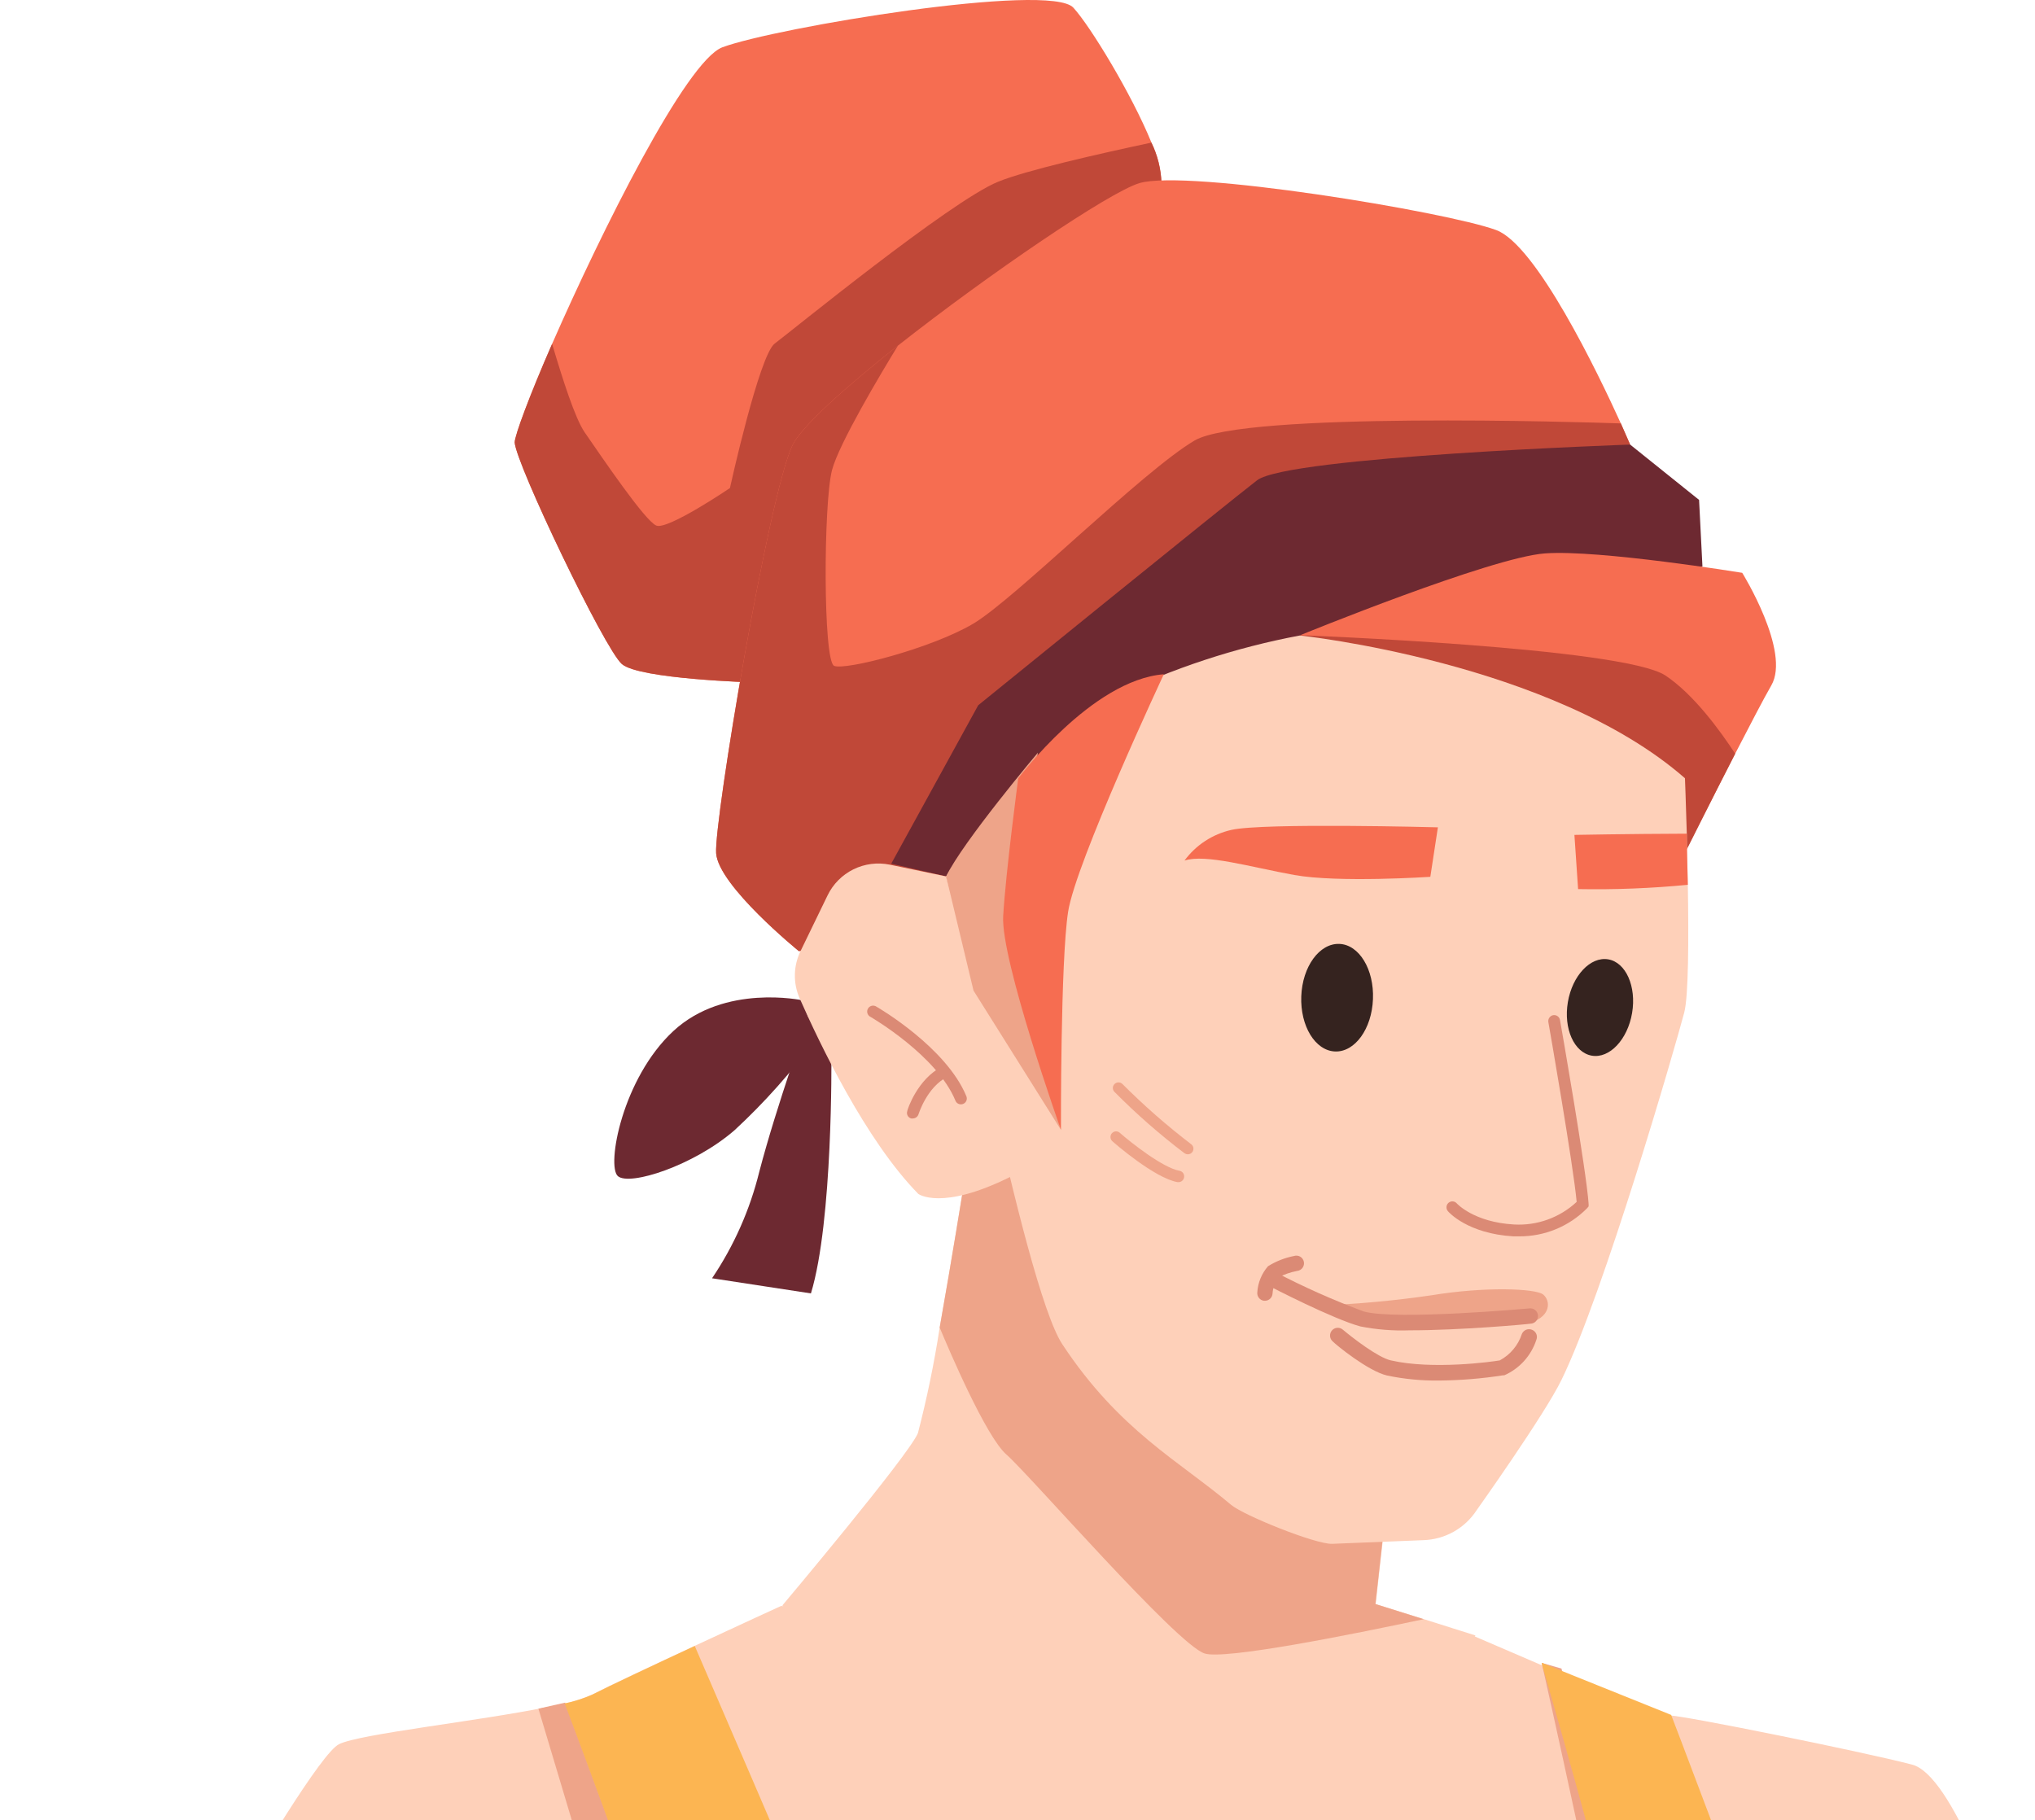
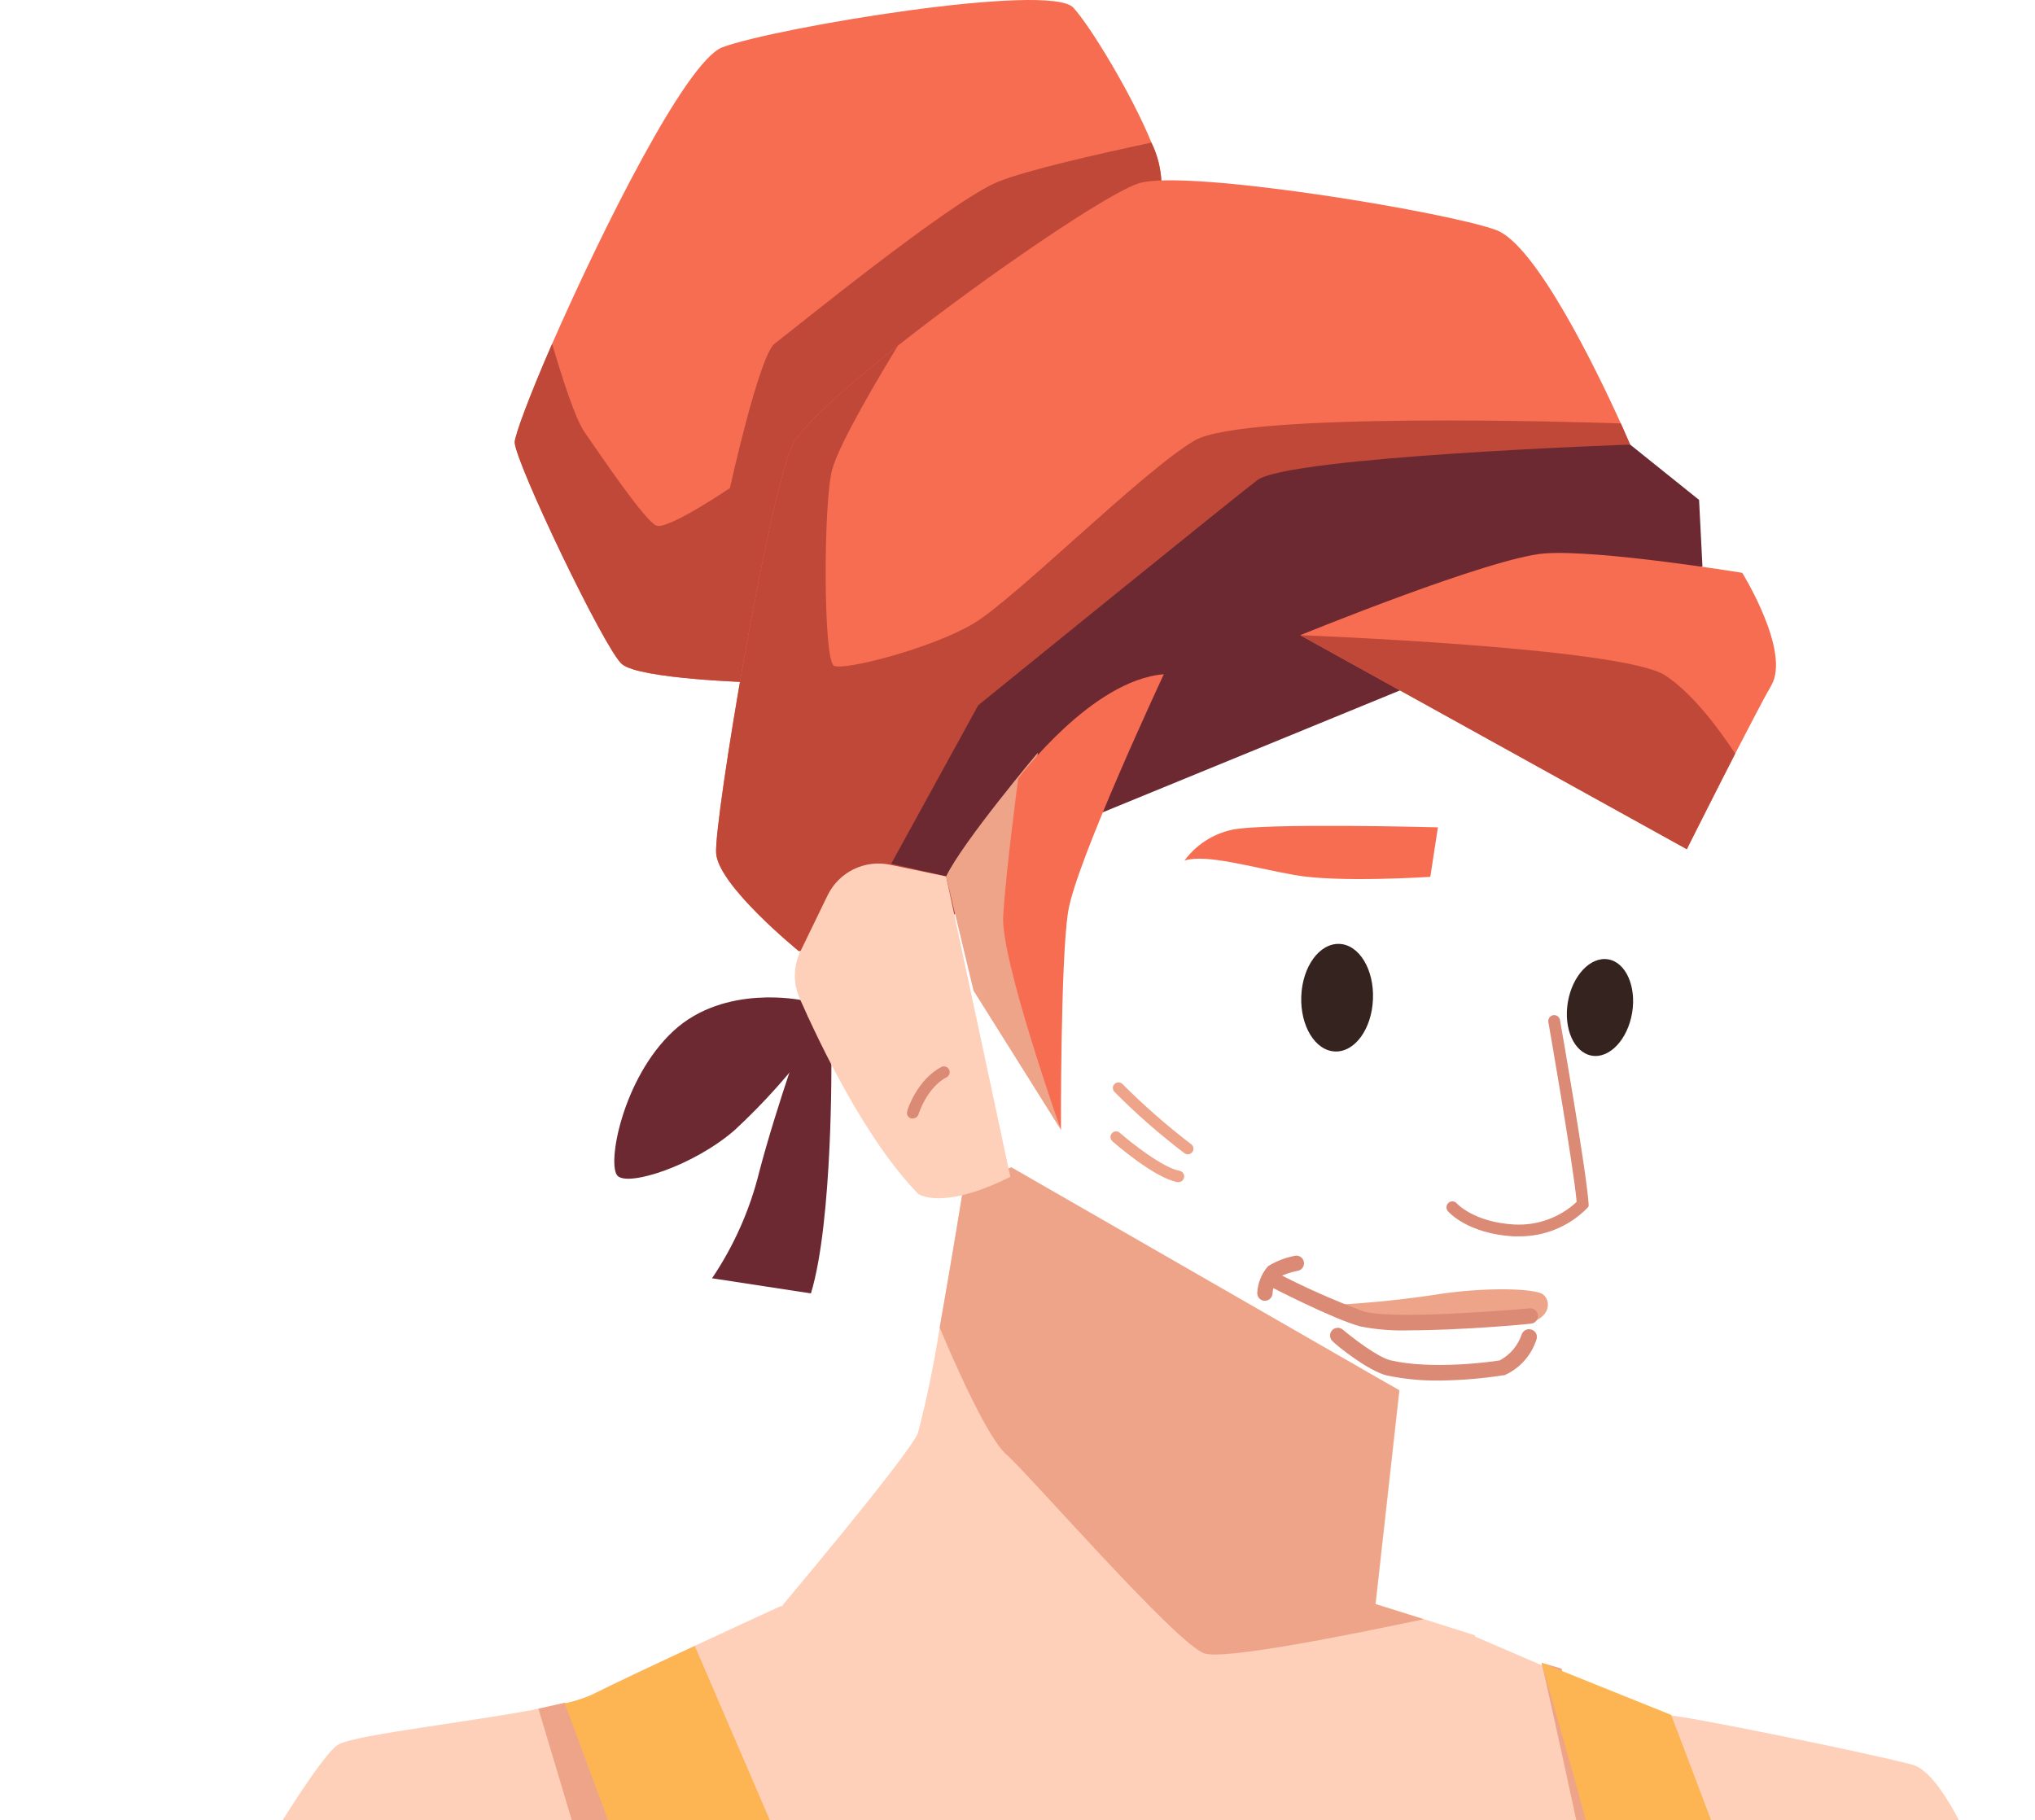
<svg xmlns="http://www.w3.org/2000/svg" width="199" height="178" viewBox="0 0 199 178" fill="none">
  <g clip-path="url(#clip0_120_4793)">
    <path d="M144.28 159.938C142.37 163.258 134.53 173.358 134.53 173.358C134.53 173.358 96.71 172.678 92.4 171.908C88.09 171.138 76.51 156.998 76.51 156.998C76.51 156.998 88.84 142.348 89.76 140.158C90.644 136.753 91.355 133.305 91.89 129.828C93.06 123.238 94.23 115.978 94.23 115.978L98.23 115.118L136.86 135.958L134.53 156.868L139.25 158.348L144.28 159.938Z" fill="#FED0B9" />
    <path d="M198.15 194.658C197.32 195.448 194.84 196.438 191.56 197.468C187.85 198.648 183.1 199.908 178.56 201.028C177.49 201.288 176.44 201.558 175.41 201.798C170.88 202.908 166.98 203.798 165.23 204.298C163.908 204.527 162.571 204.657 161.23 204.688C159.84 204.778 158.16 204.848 156.23 204.908C140.29 205.448 107.52 205.548 87.06 205.908C79.77 206.008 74.06 206.148 71.2 206.328C70.59 206.378 69.93 206.388 69.2 206.388C66.921 206.328 64.647 206.135 62.39 205.808C56.13 204.998 48.39 203.408 41.14 201.728C37.32 199.728 33.76 197.618 30.42 195.508C27.08 193.398 23.89 191.178 21 189.028C25.15 181.898 31.47 171.368 33.16 170.568C35.16 169.568 46.72 168.328 53.49 166.948H53.6L54.51 166.748L55.12 166.618C56.054 166.423 56.966 166.131 57.84 165.748C59.56 164.868 63.84 162.858 67.84 160.998C72.26 158.938 76.37 157.058 76.37 157.058L113.86 158.688L133.58 159.538L144.13 159.998L150.64 162.798L152.64 163.638C157.44 165.638 162.64 167.768 163.25 167.768C164.31 167.698 182.11 171.298 186.98 172.568C190.88 173.568 195.62 187.218 197.35 192.568C197.95 193.838 198.15 194.658 198.15 194.658Z" fill="#FED0B9" />
    <path d="M139.22 158.348C132.16 159.848 119.72 162.348 117.79 161.698C115.07 160.818 100.67 144.218 98.41 142.238C96.41 140.498 92.74 131.878 91.89 129.828C93.06 123.238 94.23 115.978 94.23 115.978L98.89 114.148L136.83 135.958L134.5 156.868L139.22 158.348Z" fill="#EEA489" />
    <path d="M65.78 195.268H61V194.988L52.65 167.098L55.26 166.508L65.42 194.028L65.78 195.268Z" fill="#EEA489" />
    <path d="M150.76 162.618C150.76 162.618 157.35 191.908 157.41 194.848L159.76 195.178L152.7 163.178L150.76 162.618Z" fill="#EEA489" />
    <path d="M113.58 17.918C113.22 21.018 73.7 66.738 73.7 66.738C73.7 66.738 62.51 66.418 60.81 64.938C59.11 63.458 50.47 45.408 50.33 43.268C50.33 42.608 51.77 38.708 53.99 33.628C58.81 22.628 67.08 6.008 70.63 4.628C75.83 2.688 102.63 -1.762 104.96 0.748C106.64 2.578 110.68 9.248 112.58 13.898C113.197 15.151 113.538 16.522 113.58 17.918Z" fill="#F66D51" />
    <path d="M113.58 17.918C113.22 21.018 73.7 66.738 73.7 66.738C73.7 66.738 62.51 66.418 60.81 64.938C59.11 63.458 50.47 45.408 50.33 43.268C50.33 42.608 51.77 38.708 53.99 33.628C54.99 36.998 56.23 40.918 57.18 42.288C58.94 44.828 63.07 50.938 64.18 51.398C65.29 51.858 71.38 47.728 71.38 47.728C71.38 47.728 74.24 34.728 75.76 33.598C77.28 32.468 92.92 19.688 97.59 17.778C100.34 16.658 107.33 15.068 112.59 13.948C113.197 15.187 113.534 16.54 113.58 17.918Z" fill="#C04838" />
    <path d="M159.41 43.478L89.231 92.268L78.111 93.008C78.111 93.008 70.24 86.618 70.03 83.438C69.82 80.258 75.15 48.518 77.481 43.568C78.341 41.748 82.58 37.938 87.81 33.798C96.7 26.798 108.46 18.798 111.42 17.908C116.12 16.528 141.42 20.698 146.31 22.498C150.22 23.938 156.24 36.428 158.5 41.408C159.07 42.698 159.41 43.478 159.41 43.478Z" fill="#F66D51" />
-     <path d="M159.41 43.478L89.231 92.268L78.111 93.008C78.111 93.008 70.24 86.618 70.03 83.438C69.82 80.258 75.15 48.518 77.481 43.568C78.341 41.748 82.58 37.938 87.81 33.798C86.18 36.458 82.04 43.378 81.361 45.978C80.52 49.218 80.48 64.658 81.57 65.118C82.66 65.578 91.04 63.418 95.13 61.018C99.22 58.618 111.7 46.088 116.82 43.078C121.66 40.248 154.82 41.278 158.5 41.408C159.07 42.698 159.41 43.478 159.41 43.478Z" fill="#C04838" />
+     <path d="M159.41 43.478L89.231 92.268L78.111 93.008C78.111 93.008 70.24 86.618 70.03 83.438C69.82 80.258 75.15 48.518 77.481 43.568C78.341 41.748 82.58 37.938 87.81 33.798C86.18 36.458 82.04 43.378 81.361 45.978C80.52 49.218 80.48 64.658 81.57 65.118C82.66 65.578 91.04 63.418 95.13 61.018C99.22 58.618 111.7 46.088 116.82 43.078C121.66 40.248 154.82 41.278 158.5 41.408Z" fill="#C04838" />
    <path d="M166.48 55.388L166.15 48.888L159.41 43.478C159.41 43.478 125.96 44.638 122.93 46.968C119.9 49.298 95.66 68.968 95.66 68.968L87.15 84.468L92.55 85.708L166.48 55.388Z" fill="#6D2931" />
    <path d="M81.3 103.398C81.3 103.398 81.46 119.398 79.3 126.488L69.63 125.008C71.772 121.834 73.336 118.307 74.25 114.588C75.95 108.088 79.09 99.368 79.09 99.368L81.3 103.398Z" fill="#6D2931" />
    <path d="M78.43 97.818C78.43 97.818 70.87 96.188 65.86 100.818C60.85 105.448 59.29 114.028 60.42 115.018C61.55 116.008 67.799 114.018 71.82 110.538C74.775 107.808 77.455 104.794 79.82 101.538L78.43 97.818Z" fill="#6D2931" />
    <path d="M173.21 67.038C172.48 68.298 171.11 70.938 169.68 73.708C167.38 78.198 164.95 83.048 164.95 83.048L127.15 62.118C127.15 62.118 145.79 54.498 151.09 54.118C156.39 53.738 170.37 56.018 170.37 56.018C170.37 56.018 175.15 63.718 173.21 67.038Z" fill="#F66D51" />
    <path d="M169.68 73.708C167.38 78.198 164.95 83.048 164.95 83.048L127.15 62.118C127.15 62.118 158.62 63.308 162.84 66.048C165.61 67.878 168.24 71.488 169.68 73.708Z" fill="#C04838" />
    <path d="M92.52 85.708L87 84.558C85.798 84.313 84.55 84.475 83.451 85.018C82.352 85.561 81.465 86.455 80.93 87.558L78.29 92.998C77.938 93.715 77.747 94.499 77.73 95.297C77.713 96.095 77.869 96.887 78.19 97.618C80.13 102.018 84.65 111.508 89.8 116.758C89.8 116.758 92.06 118.448 98.8 115.088L92.52 85.708Z" fill="#FED0B9" />
-     <path d="M93.96 107.998C93.846 107.998 93.734 107.964 93.64 107.9C93.545 107.836 93.472 107.744 93.43 107.638C91.62 103.218 85.2 99.488 85.13 99.448C85.058 99.414 84.993 99.365 84.941 99.304C84.888 99.244 84.849 99.173 84.825 99.096C84.801 99.02 84.793 98.939 84.802 98.859C84.811 98.779 84.837 98.703 84.877 98.633C84.917 98.564 84.972 98.504 85.036 98.456C85.101 98.409 85.175 98.375 85.253 98.358C85.332 98.341 85.412 98.34 85.491 98.355C85.57 98.371 85.644 98.402 85.71 98.448C85.99 98.608 92.54 102.448 94.5 107.208C94.529 107.278 94.544 107.354 94.544 107.43C94.544 107.506 94.528 107.581 94.498 107.651C94.468 107.72 94.425 107.784 94.37 107.836C94.316 107.889 94.251 107.931 94.18 107.958C94.111 107.987 94.036 108 93.96 107.998Z" fill="#DB8A75" />
    <path d="M89.27 109.378C89.214 109.389 89.156 109.389 89.1 109.378C89.027 109.358 88.958 109.323 88.899 109.275C88.84 109.227 88.791 109.168 88.755 109.1C88.72 109.033 88.698 108.959 88.692 108.883C88.686 108.807 88.696 108.73 88.72 108.658C88.72 108.528 89.72 105.508 92.13 104.308C92.258 104.269 92.396 104.276 92.519 104.329C92.643 104.381 92.744 104.475 92.805 104.594C92.865 104.714 92.882 104.851 92.852 104.981C92.822 105.112 92.747 105.227 92.64 105.308C90.64 106.308 89.83 108.948 89.82 108.968C89.783 109.085 89.71 109.188 89.611 109.261C89.512 109.335 89.393 109.376 89.27 109.378Z" fill="#DB8A75" />
    <path d="M90.86 218.108C84.266 217.085 77.743 215.649 71.33 213.808C71.33 213.598 71.26 213.398 71.22 213.218C71.03 212.368 70.77 211.348 70.44 210.218C70.33 209.818 70.21 209.398 70.08 208.968C69.95 208.538 69.84 208.148 69.71 207.728C69.65 207.518 69.59 207.298 69.52 207.078C69.45 206.858 69.37 206.618 69.3 206.378C68.3 203.128 67.01 199.288 65.64 195.318C64.19 191.118 62.64 186.758 61.17 182.718C61 182.218 60.83 181.718 60.64 181.268C58.21 174.548 56.12 168.958 55.36 166.958C55.31 166.818 55.25 166.688 55.22 166.588C56.154 166.393 57.065 166.101 57.94 165.718C59.66 164.838 63.94 162.828 67.94 160.968C69.5 164.578 76.94 181.798 82.66 195.238C84.37 199.238 85.91 202.998 87.1 205.898C88.04 208.178 88.74 209.898 89.1 210.978C89.838 213.315 90.425 215.697 90.86 218.108Z" fill="#FCB552" />
-     <path d="M164.77 76.108C164.77 76.108 164.86 78.388 164.95 81.528C164.95 83.048 165.02 84.748 165.05 86.528C165.14 91.798 165.12 97.418 164.7 99.018C163.85 102.268 156.86 126.418 152.7 134.938C151.04 138.358 144.4 147.688 144.4 147.688C143.833 148.559 143.065 149.281 142.159 149.791C141.254 150.301 140.239 150.585 139.2 150.618L130.27 150.978C128.66 151.038 121.61 148.198 120.38 147.158C115.3 142.868 109.46 139.908 103.88 131.458C100.07 125.678 92.5 85.738 92.5 85.738C92.5 85.738 100.66 72.428 108.89 68.148C114.67 65.349 120.798 63.331 127.11 62.148C127.11 62.148 151.78 64.738 164.77 76.108Z" fill="#FED0B9" />
    <path d="M92.519 85.708L95.2 96.878L103.75 110.498C103.75 110.498 99.42 96.368 99.68 90.078C99.94 83.788 101.49 73.608 101.49 73.608C101.49 73.608 94.15 82.318 92.519 85.708Z" fill="#EEA489" />
    <path d="M113.809 65.938C113.809 65.938 105.199 84.328 104.449 89.168C103.699 94.008 103.749 110.498 103.749 110.498C103.749 110.498 97.85 93.868 98.1 89.588C98.35 85.308 99.57 76.128 99.57 76.128C99.57 76.128 106.739 66.498 113.809 65.938Z" fill="#F66D51" />
    <path d="M148.56 120.908H147.99C143.53 120.648 141.66 118.538 141.59 118.448C141.54 118.391 141.502 118.323 141.478 118.251C141.454 118.178 141.444 118.102 141.45 118.026C141.455 117.95 141.476 117.875 141.51 117.807C141.545 117.739 141.592 117.678 141.65 117.628C141.707 117.578 141.773 117.54 141.845 117.517C141.917 117.493 141.992 117.483 142.068 117.489C142.143 117.494 142.217 117.515 142.284 117.549C142.351 117.583 142.411 117.631 142.46 117.688C142.46 117.688 144.12 119.528 148.06 119.748C149.177 119.811 150.294 119.648 151.346 119.268C152.397 118.888 153.362 118.3 154.18 117.538C153.86 113.958 151.44 100.088 151.41 99.948C151.387 99.797 151.422 99.643 151.51 99.519C151.598 99.394 151.73 99.307 151.88 99.278C152.031 99.252 152.187 99.287 152.312 99.375C152.438 99.463 152.523 99.597 152.55 99.748C152.66 100.348 155.14 114.538 155.35 117.748V117.978L155.2 118.158C154.332 119.036 153.298 119.731 152.158 120.204C151.018 120.676 149.794 120.915 148.56 120.908Z" fill="#DB8A75" />
    <path d="M116.15 112.888C116.039 112.883 115.933 112.848 115.84 112.788C113.418 110.952 111.129 108.947 108.99 106.788C108.937 106.738 108.895 106.677 108.867 106.61C108.838 106.543 108.823 106.471 108.823 106.398C108.823 106.325 108.838 106.253 108.867 106.186C108.895 106.119 108.937 106.059 108.99 106.008C109.093 105.907 109.231 105.851 109.375 105.851C109.519 105.851 109.657 105.907 109.76 106.008C111.863 108.115 114.105 110.08 116.47 111.888C116.588 111.971 116.669 112.097 116.696 112.239C116.722 112.382 116.691 112.529 116.61 112.648C116.558 112.722 116.489 112.782 116.409 112.824C116.329 112.865 116.24 112.887 116.15 112.888Z" fill="#EEA489" />
    <path d="M115.22 115.608H115.15C112.88 115.198 108.95 111.768 108.78 111.608C108.725 111.56 108.68 111.502 108.648 111.437C108.616 111.372 108.597 111.301 108.592 111.229C108.587 111.156 108.597 111.083 108.621 111.015C108.644 110.946 108.681 110.882 108.73 110.828C108.776 110.774 108.834 110.729 108.898 110.697C108.962 110.665 109.032 110.646 109.104 110.641C109.176 110.637 109.248 110.646 109.316 110.67C109.384 110.693 109.446 110.73 109.5 110.778C110.57 111.718 113.71 114.208 115.35 114.498C115.493 114.525 115.619 114.607 115.702 114.727C115.784 114.847 115.816 114.995 115.79 115.138C115.77 115.273 115.701 115.396 115.595 115.483C115.49 115.57 115.356 115.615 115.22 115.608Z" fill="#EEA489" />
    <path d="M140.61 80.908L139.87 85.748C139.87 85.748 130.87 86.348 126.56 85.568C122.25 84.788 117.91 83.488 115.83 84.158C116.948 82.638 118.579 81.572 120.42 81.158C123.56 80.448 140.61 80.908 140.61 80.908Z" fill="#F66D51" />
-     <path d="M164.95 81.528C164.95 83.048 165.02 84.748 165.05 86.528C161.484 86.874 157.902 87.015 154.32 86.948L153.96 81.648C153.96 81.648 159.15 81.548 164.95 81.528Z" fill="#F66D51" />
    <path d="M134.26 97.708C134.15 100.618 132.49 102.908 130.55 102.828C128.61 102.748 127.14 100.338 127.25 97.428C127.36 94.518 129.03 92.238 130.97 92.308C132.91 92.378 134.38 94.808 134.26 97.708Z" fill="#35231F" />
    <path d="M159.6 99.068C159.16 101.668 157.39 103.538 155.66 103.238C153.93 102.938 152.88 100.598 153.32 97.998C153.76 95.398 155.53 93.528 157.26 93.818C158.99 94.108 160.04 96.468 159.6 99.068Z" fill="#35231F" />
    <path d="M123.7 127.208H123.61C123.413 127.186 123.232 127.085 123.108 126.93C122.985 126.774 122.928 126.576 122.95 126.378C123.009 125.436 123.378 124.539 124 123.828C124.779 123.343 125.64 123.005 126.54 122.828C126.64 122.796 126.745 122.786 126.85 122.797C126.954 122.808 127.054 122.841 127.145 122.894C127.236 122.947 127.314 123.018 127.376 123.103C127.437 123.188 127.48 123.284 127.502 123.387C127.524 123.489 127.524 123.595 127.502 123.698C127.48 123.8 127.437 123.897 127.376 123.982C127.315 124.067 127.236 124.138 127.145 124.191C127.055 124.244 126.954 124.277 126.85 124.288C126.181 124.417 125.534 124.643 124.93 124.958C124.648 125.429 124.48 125.96 124.44 126.508C124.428 126.697 124.344 126.873 124.207 127.003C124.07 127.133 123.889 127.206 123.7 127.208Z" fill="#DB8A75" />
    <path d="M140.77 135.008C139.047 135.033 137.327 134.869 135.64 134.518C133.79 134.088 130.64 131.518 130.32 131.178C130.245 131.113 130.184 131.033 130.14 130.944C130.096 130.854 130.07 130.757 130.063 130.658C130.057 130.558 130.07 130.459 130.102 130.364C130.134 130.27 130.184 130.183 130.25 130.108C130.315 130.033 130.395 129.972 130.484 129.928C130.574 129.884 130.671 129.858 130.77 129.852C130.87 129.845 130.969 129.858 131.064 129.89C131.158 129.922 131.245 129.973 131.32 130.038C132.2 130.778 134.74 132.758 136.01 133.038C140.09 133.978 145.94 133.168 146.66 133.038C147.685 132.488 148.459 131.564 148.82 130.458C148.858 130.365 148.914 130.281 148.986 130.21C149.057 130.139 149.141 130.083 149.234 130.044C149.327 130.006 149.427 129.987 149.527 129.988C149.628 129.988 149.727 130.009 149.82 130.048C149.914 130.085 149.999 130.141 150.071 130.212C150.142 130.283 150.199 130.368 150.238 130.461C150.276 130.554 150.295 130.654 150.293 130.755C150.292 130.856 150.27 130.956 150.23 131.048C149.979 131.81 149.57 132.511 149.031 133.106C148.492 133.7 147.834 134.174 147.1 134.498H146.98C144.925 134.818 142.849 134.988 140.77 135.008Z" fill="#DB8A75" />
    <path d="M129.15 127.668C132.782 127.529 136.404 127.195 140 126.668C145.15 125.818 150.2 125.988 150.92 126.608C151.64 127.228 151.64 128.658 149.83 129.288C148.02 129.918 134.16 129.738 132.62 129.288C131.401 128.895 130.235 128.351 129.15 127.668Z" fill="#EEA489" />
    <path d="M137.84 130.098C136.227 130.157 134.613 130.029 133.03 129.718C130.37 128.998 124.31 125.878 124.03 125.718C123.855 125.628 123.722 125.473 123.66 125.286C123.598 125.099 123.612 124.895 123.7 124.718C123.793 124.546 123.949 124.417 124.136 124.358C124.322 124.298 124.524 124.313 124.7 124.398C127.504 125.869 130.4 127.158 133.37 128.258C136.56 129.128 149.37 127.968 149.53 127.958C149.631 127.942 149.735 127.946 149.835 127.971C149.934 127.997 150.028 128.042 150.109 128.105C150.19 128.168 150.258 128.247 150.307 128.337C150.357 128.427 150.387 128.526 150.397 128.628C150.407 128.731 150.395 128.834 150.363 128.931C150.331 129.029 150.28 129.119 150.211 129.196C150.143 129.273 150.06 129.335 149.967 129.378C149.874 129.422 149.773 129.446 149.67 129.448C149.33 129.508 142.82 130.098 137.84 130.098Z" fill="#DB8A75" />
    <path d="M176.15 207.188C171.562 209.537 166.805 211.542 161.92 213.188C161.75 209.998 161.54 207.068 161.3 204.688C161.16 203.418 161.02 202.308 160.86 201.398C160.57 199.748 160.11 197.598 159.52 195.138C159.505 195.036 159.482 194.936 159.45 194.838C156.63 182.928 151.24 164.338 150.78 162.738V162.618L152.78 163.428L163.42 167.708C163.42 167.708 169.83 184.398 173.42 194.768C174.42 197.898 175.26 200.448 175.55 201.768C175.55 201.958 175.61 202.128 175.63 202.268C175.69 203.068 175.88 204.808 176.15 207.188Z" fill="#FCB552" />
  </g>
  <defs>
    <clipPath id="clip0_120_4793">
      <rect width="199" height="178" fill="white" />
    </clipPath>
  </defs>
</svg>